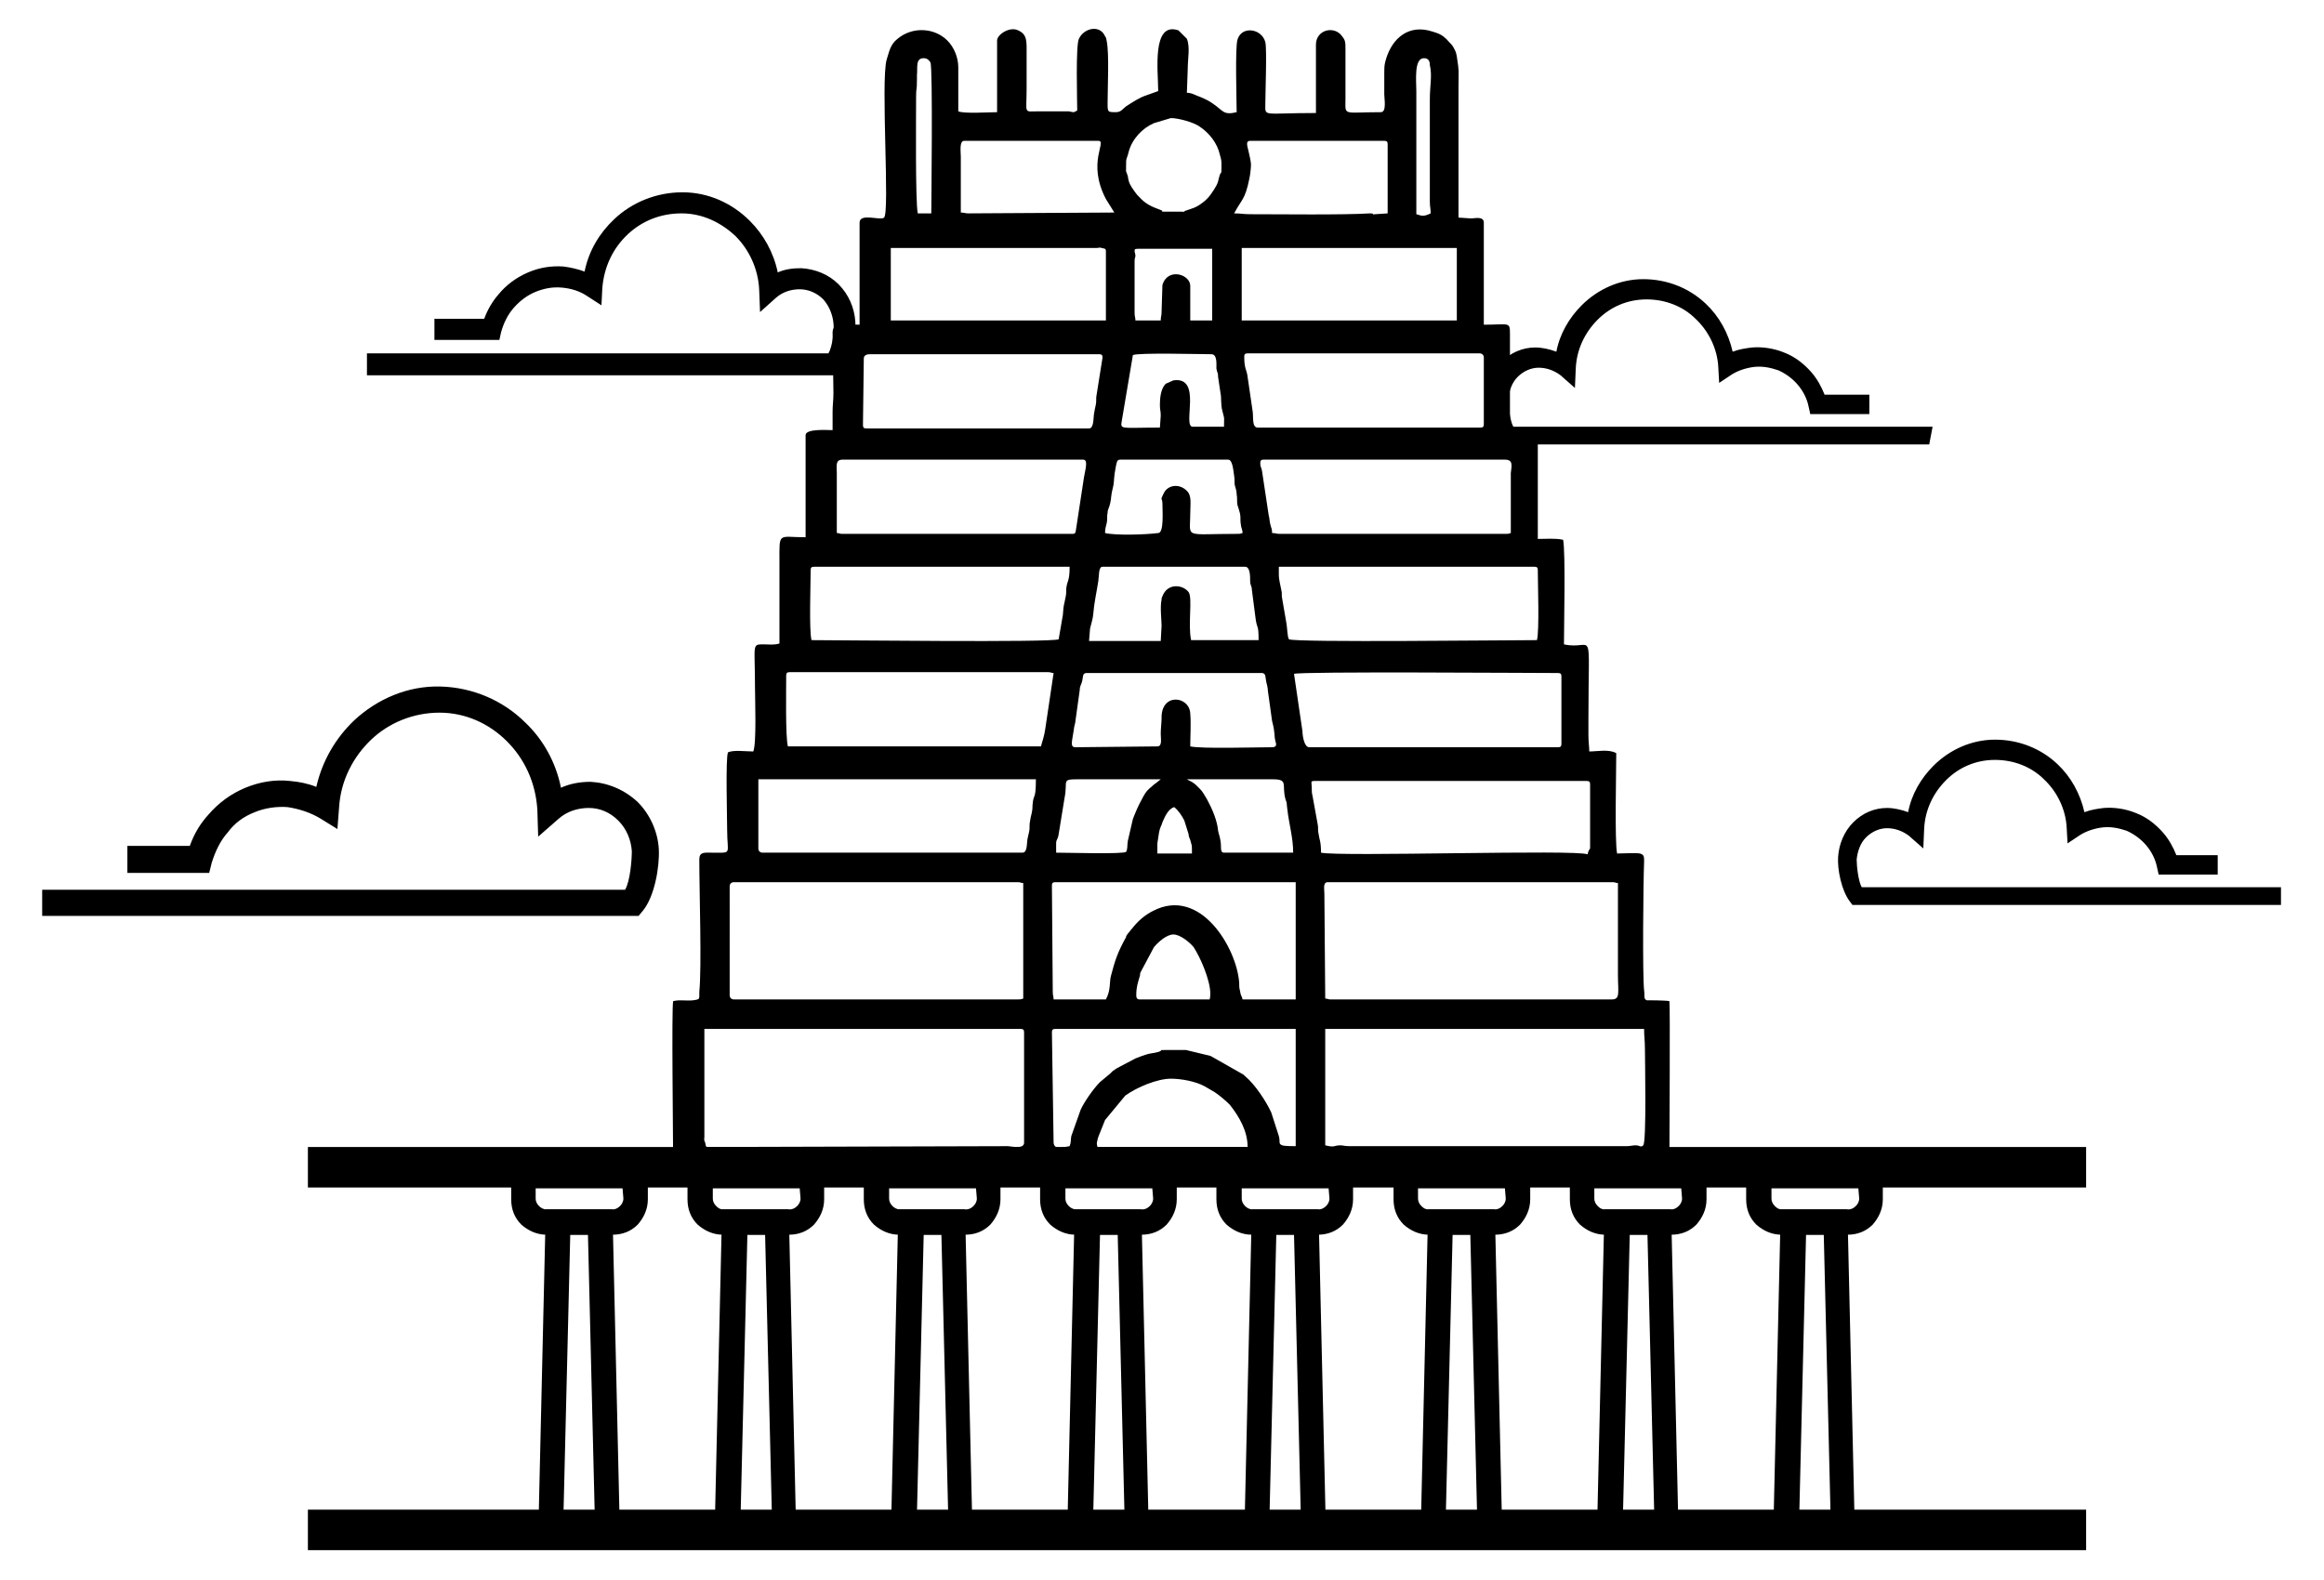
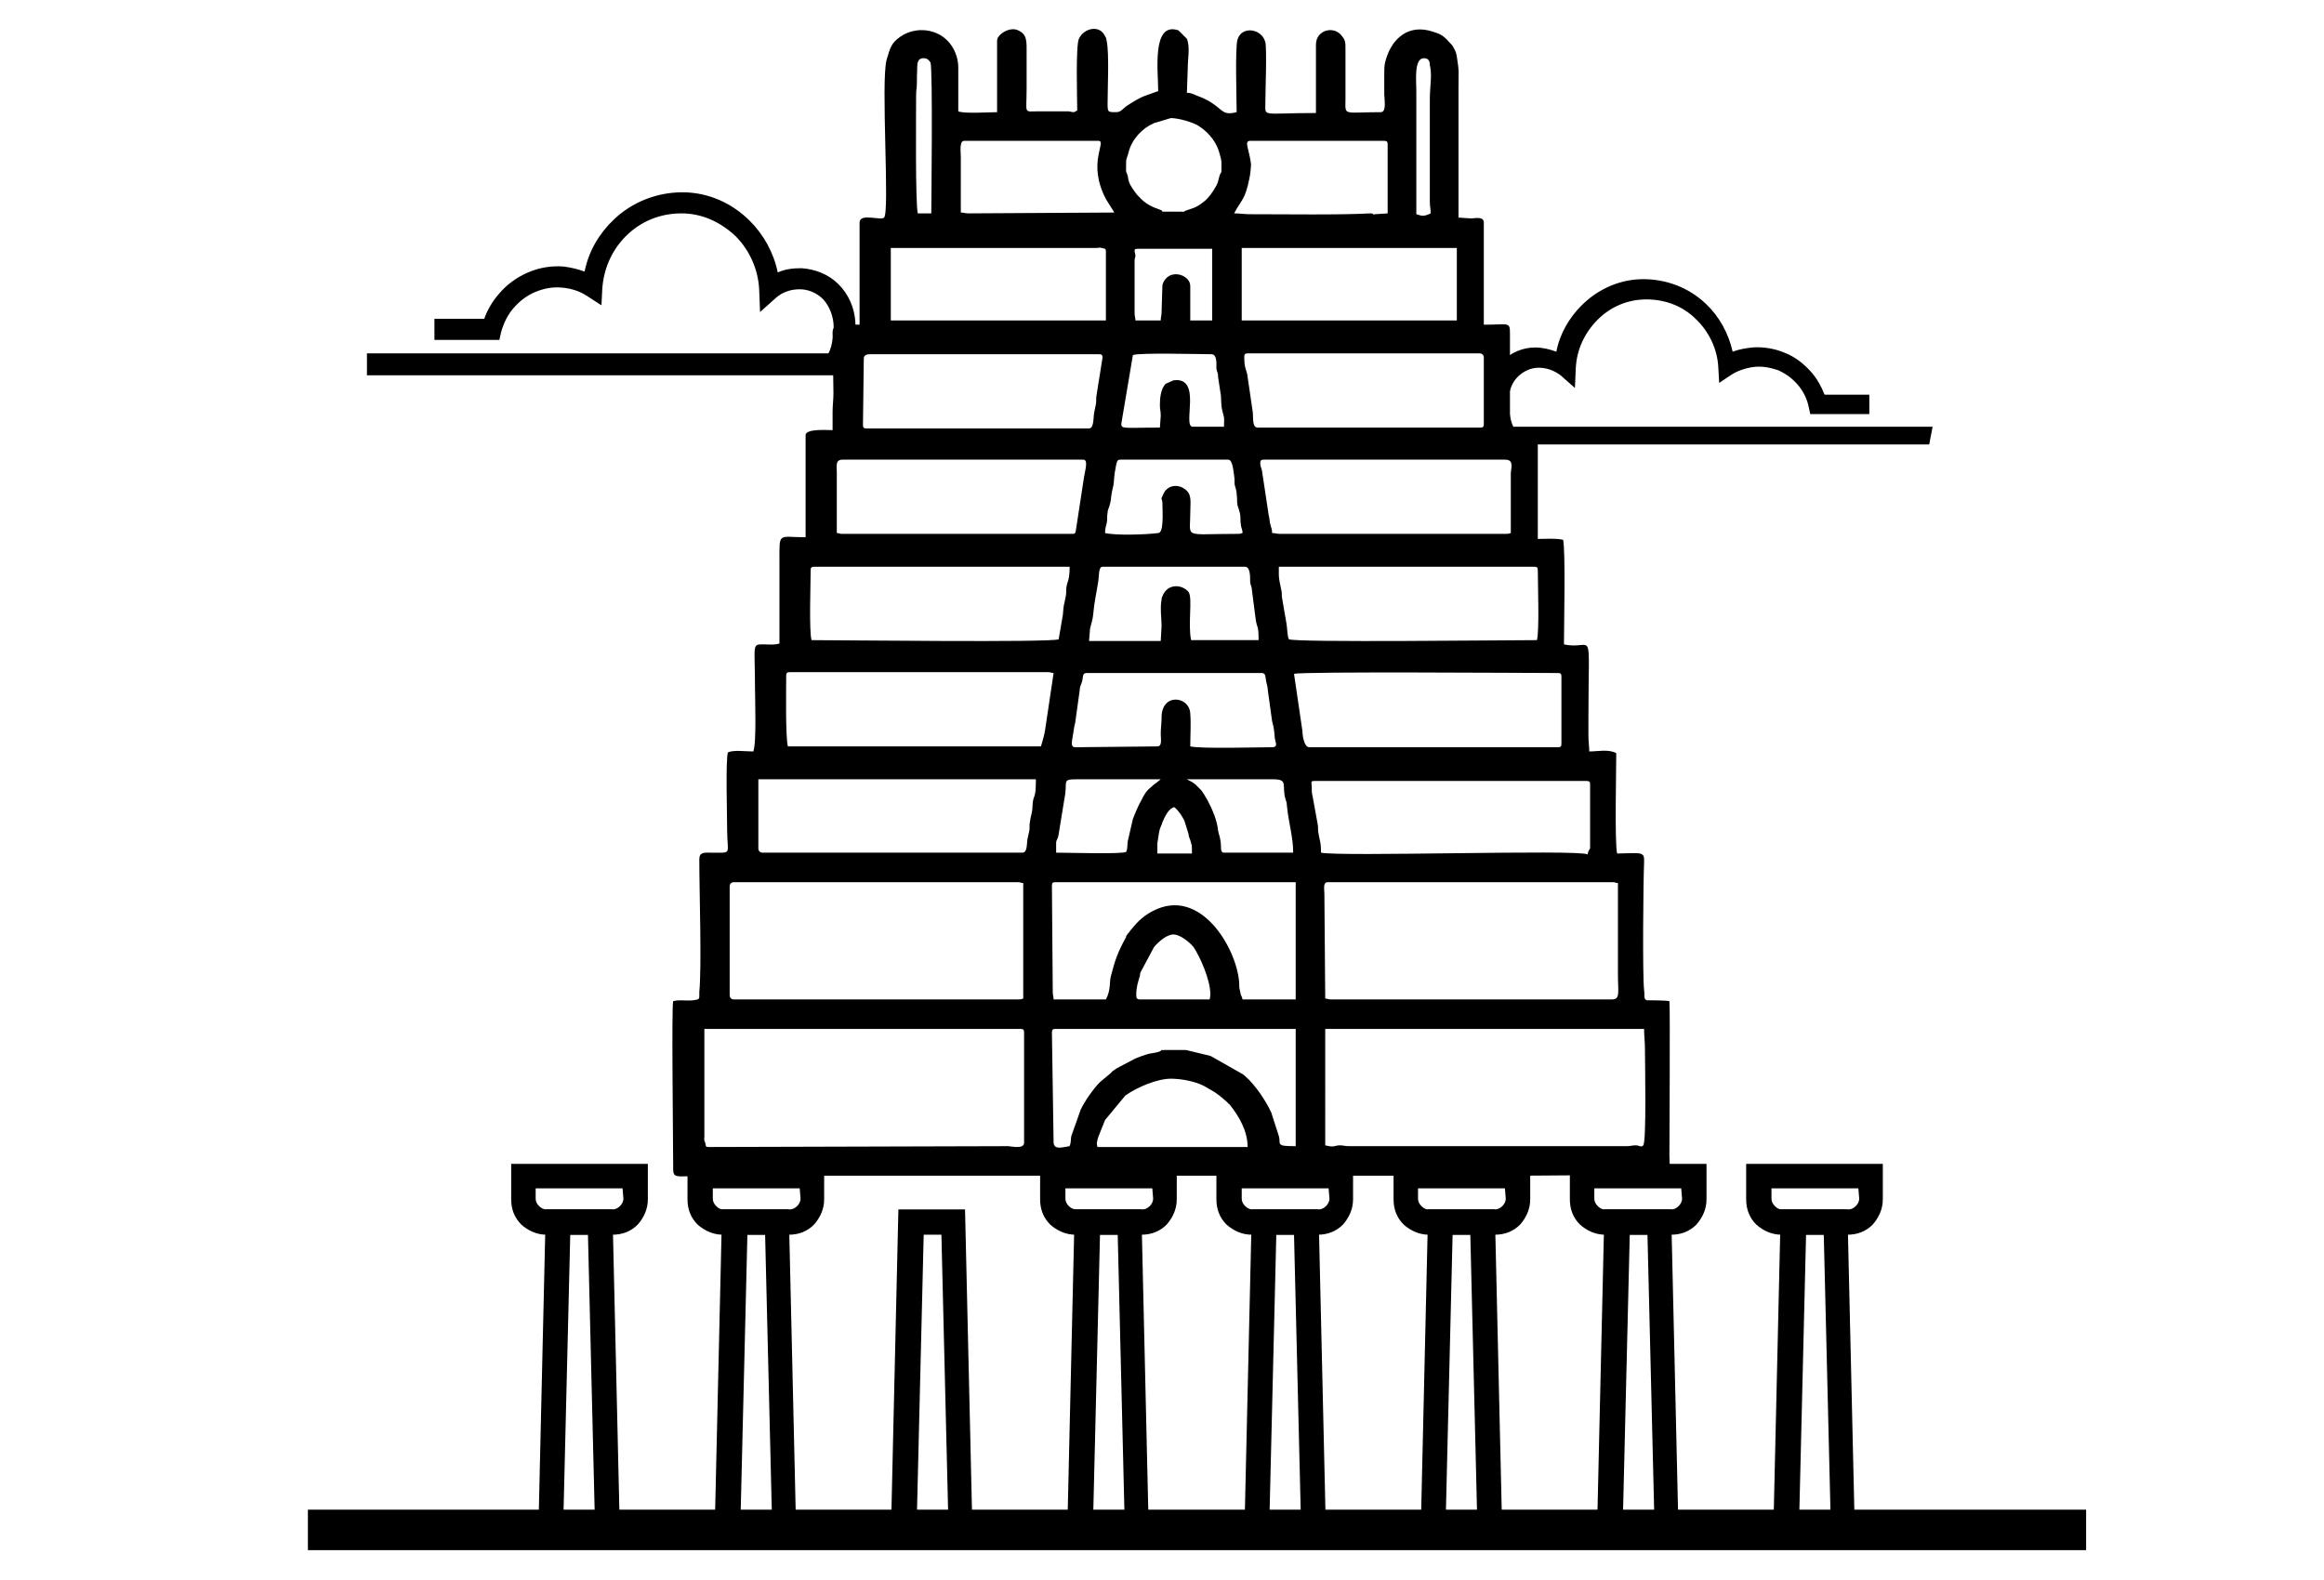
<svg xmlns="http://www.w3.org/2000/svg" version="1.1" id="Layer_1" x="0px" y="0px" viewBox="0 0 275.5 187.3" style="enable-background:new 0 0 275.5 187.3;" xml:space="preserve">
  <style type="text/css">
	.st0{fill-rule:evenodd;clip-rule:evenodd;}
	.st1{fill-rule:evenodd;clip-rule:evenodd;fill:#E7365A;}
	.st2{fill:#E7365A;}
</style>
  <g id="Layer_x0020_1">
    <g id="_2797057459728">
      <path class="st0" d="M138.8,127.9c1.2,0,2.9,0.3,4,0.9l1.2,0.7c0.6,0.4,1.3,1,1.8,1.5c1.1,1.4,2.1,3.1,2.1,5h-17.8    c-0.1-0.4-0.1-0.5,0-0.8c0-0.2,0.1-0.3,0.1-0.4l0.8-2l2.4-2.9C134.8,128.9,137.2,127.9,138.8,127.9L138.8,127.9z M83.5,134.8V122    H121c0.3,0,0.4,0.1,0.4,0.4v13.1c0,0.8-1.6,0.4-1.9,0.4l-35.5,0.1c-0.4,0-0.3-0.1-0.4-0.5C83.4,135,83.5,135.2,83.5,134.8    L83.5,134.8z M192.8,135.9H160c-0.6,0-0.8-0.1-1.1-0.1c-0.8,0-0.6,0.3-1.8,0V122h37.8c0,0.9,0.1,1.4,0.1,2.4    c0,1.2,0.2,11-0.2,11.4c-0.3,0.3-0.4,0-0.9,0C193.5,135.8,193.3,135.9,192.8,135.9L192.8,135.9z M124.7,122.4    c0-0.3,0.1-0.4,0.4-0.4h28.5v13.9c-0.4,0-1.3,0-1.6-0.1c-0.5-0.2-0.2-0.4-0.4-1.1l-0.9-2.8c-0.6-1.3-1.9-3.3-3.1-4.3    c-0.2-0.2-0.2-0.2-0.4-0.3l-3.7-2.1l-2.9-0.7h-2.6c-0.6,0-0.1,0-0.6,0.2c-1,0.3-0.8,0-2.8,0.8l-1.9,1c-0.4,0.2-0.5,0.3-0.8,0.5    c-0.1,0.1-0.1,0.1-0.2,0.2c0,0,0,0-0.1,0.1l-1.2,1c-0.8,0.8-1.9,2.4-2.3,3.3l-1.1,3.1c-0.1,0.5,0,0.7-0.2,1.2    c-0.8,0.1-1.8,0.5-1.9-0.4L124.7,122.4L124.7,122.4z M157,106c0-0.6-0.2-1.4,0.4-1.4h33.8c0.3,0,0.3,0.1,0.6,0.1v10.9    c0,2,0.3,2.9-0.7,2.9h-33.4c-0.3,0-0.3-0.1-0.6-0.1L157,106L157,106z M135.6,118.5c-0.6,0-0.9,0.1-0.9-0.5c0-1,0.2-1.5,0.4-2.2    c0.1-0.2,0-0.3,0.1-0.5l1.6-3c0.5-0.6,1.5-1.5,2.3-1.5c0.8,0,1.9,0.9,2.4,1.5l0.3,0.5c0.8,1.4,2,4.3,1.6,5.7L135.6,118.5    L135.6,118.5z M86.5,105.1c0-0.3,0.2-0.5,0.5-0.5h33.7c0.3,0,0.3,0.1,0.6,0.1v13.7c-0.3,0.1-0.3,0.1-0.6,0.1H87    c-0.3,0-0.5-0.2-0.5-0.5C86.5,118,86.5,105.1,86.5,105.1z M124.7,105c0-0.3,0.1-0.4,0.4-0.4h28.5v13.9h-6.3    c-0.1-0.5-0.2-0.3-0.3-1c-0.1-0.4-0.1-0.5-0.1-1c-0.3-4.1-4.6-11.4-10.2-8.5c-1,0.5-1.8,1.2-2.5,2.1c-0.2,0.2-0.3,0.4-0.5,0.6    l-0.2,0.3c0,0,0,0.1,0,0.1c-1,1.8-1.3,2.7-1.8,4.6c-0.2,0.7,0,1.7-0.6,2.8h-6.2c0-0.4-0.1-0.4-0.1-0.9L124.7,105L124.7,105z     M137.4,98.7c0.1-0.6,0.3-0.8,0.4-1.2c0.3-0.7,0.7-1.6,1.4-1.8c0.5,0.4,0.9,1,1.2,1.6l0.5,1.6c0,0.2,0.1,0.5,0.2,0.7    c0.2,0.8,0.2,0.4,0.2,1.6h-4.1V100L137.4,98.7L137.4,98.7z M89.9,92.4h32.9c0,2.6-0.3,1.6-0.4,3.1c0,0.9-0.2,1.1-0.3,1.9    c-0.1,0.4,0,0.8-0.1,1.2c-0.1,0.4-0.1,0.4-0.2,0.9c-0.1,0.6,0,1.6-0.6,1.6H90.4c-0.3,0-0.5-0.2-0.5-0.5V92.4z M188.2,101.3    c-1.2-0.6-29.4,0.3-31.6-0.2c0-1.4-0.2-1.5-0.3-2.3c-0.1-0.4,0-0.7-0.1-1.1l-0.6-3.3c-0.1-0.4-0.1-0.6-0.1-1.1    c0-0.5-0.2-0.7,0.3-0.7h32.3c0.3,0,0.4,0.1,0.4,0.4v7.6C188.4,100.8,188.3,100.8,188.2,101.3L188.2,101.3z M145.1,101.1    c-0.5,0-0.3-0.7-0.4-1.3c-0.1-0.7-0.2-0.8-0.3-1.3c-0.1-1.2-0.7-2.6-1.3-3.7c-0.7-1.2-0.6-1-1.4-1.8c-0.5-0.4-0.7-0.4-1-0.6    c3.4,0,6.8,0,10.2,0c1.9,0,1,0.7,1.5,2.4c0.2,0.5,0.1,0.4,0.2,1.1c0.2,1.8,0.7,3.4,0.7,5.2L145.1,101.1L145.1,101.1z M125.2,100    c0-0.5,0.2-0.4,0.3-1.1l0.7-4.3c0.4-2-0.4-2.2,1.5-2.2c3.3,0,6.6,0,9.9,0l-0.5,0.4c-0.1,0.1-0.3,0.2-0.4,0.3c0,0,0,0-0.1,0.1    c-0.6,0.5-0.7,0.6-1.1,1.3l-0.1,0.2c-0.5,0.9-0.7,1.4-1.1,2.4l-0.6,2.6c-0.1,0.6,0,0.9-0.2,1.3c-0.3,0.3-6.9,0.1-8.3,0.1    L125.2,100L125.2,100z M127.5,88.6c-0.7,0-0.4-0.7-0.2-2.1c0-0.3,0.2-0.8,0.2-1.1l0.5-3.6c0-0.5,0.2-0.6,0.3-1.1    c0.1-0.4,0-0.9,0.5-0.9h20.8c0.5,0,0.4,0.6,0.5,1c0.1,0.4,0.2,0.8,0.2,1.1l0.5,3.6c0.4,1.5,0.2,1.6,0.4,2.4    c0.1,0.3,0.2,0.7-0.4,0.7c-1.8,0-8.4,0.2-9.7-0.1c0-1.3,0.1-2.6,0-3.9c-0.1-2.1-3.5-2.5-3.4,0.6c0,0.4-0.1,1.2-0.1,1.8    c0,0.6,0.2,1.5-0.4,1.5L127.5,88.6L127.5,88.6z M185.1,88.2c0,0.3-0.1,0.4-0.4,0.4h-29.5c-0.6,0-0.8-1.4-0.8-1.9l-1-6.8    c0.8-0.3,28-0.1,31.3-0.1c0.3,0,0.4,0.1,0.4,0.4L185.1,88.2L185.1,88.2z M93.2,80.1c0-0.3,0.1-0.4,0.4-0.4h30.7    c0.3,0,0.3,0.1,0.6,0.1l-1,6.7c-0.1,0.7-0.3,1.3-0.5,2H93.4C93.1,87.3,93.2,81.8,93.2,80.1z M129.2,74.8c0-0.5,0.3-1,0.4-2    c0.1-1.3,0.4-2.6,0.6-3.9c0.1-0.6,0-1.7,0.5-1.7h16.9c0.6,0,0.6,1.1,0.6,1.7c0,0.5,0.2,0.6,0.2,1l0.4,3.1c0.2,1.8,0.4,0.8,0.4,2.9    h-8c-0.4-1.9,0.2-5-0.3-5.7c-0.7-0.9-2.5-1.1-3.1,0.5c-0.1,0.2-0.1,0.2-0.1,0.4c-0.2,0.9,0,2.4,0,3.1l-0.1,1.8h-8.5L129.2,74.8    L129.2,74.8z M152.8,75.8c-0.2-0.3-0.2-1.4-0.3-1.9l-0.5-2.9c-0.1-0.4,0-0.7-0.1-1c-0.1-0.6-0.3-1.2-0.3-1.9v-0.9h30.3    c0.3,0,0.4,0.1,0.4,0.4c0,1.7,0.2,7.1-0.1,8.3C178.8,75.9,153.6,76.2,152.8,75.8L152.8,75.8z M96.1,67.6c0-0.3,0.1-0.4,0.4-0.4    h30.3c0,1.8-0.3,1.6-0.4,2.6c0,0.4,0,0.7-0.1,1.1c-0.2,1.1-0.2,0.6-0.3,2l-0.5,2.9c-0.8,0.4-26,0.1-29.3,0.1    C95.9,74.7,96.1,69.2,96.1,67.6L96.1,67.6z M131,63.2c0-0.6,0.1-0.7,0.2-1.2c0.1-0.4,0-0.8,0.1-1.2c0-0.4,0.2-0.6,0.3-1.1    c0.2-0.8,0-0.6,0.4-2.2c0.1-0.6,0-0.8,0.3-2.3c0.1-0.4,0.1-0.7,0.5-0.7h12.8c0.5,0,0.6,1.2,0.7,1.9c0.1,0.5,0,0.9,0.1,1.2    c0.1,0.4,0.2,0.6,0.2,1c0.1,0.5,0,0.8,0.1,1.3c0.1,0.3,0.2,0.6,0.3,1c0.1,0.5,0,0.8,0.1,1.3c0,0.3,0.2,0.6,0.2,1    c-0.3,0.1-0.3,0.1-0.6,0.1c-6.5,0-5.6,0.6-5.6-2.4c0-1.2,0.2-2.1-0.4-2.7c-0.9-0.9-2.2-0.7-2.7,0.2l-0.1,0.2    c-0.4,0.8-0.1,0.4-0.1,1.1c0,0.9,0.2,3.5-0.5,3.5C135.8,63.4,132.2,63.5,131,63.2L131,63.2z M150.6,62.2c-0.1-0.3-0.1-0.8-0.2-1.1    l-0.8-5.3c-0.1-0.5-0.2-0.4-0.2-0.9c0-0.3,0.1-0.4,0.4-0.4h28.6c1,0,0.8,0.7,0.7,1.6l0,7.1c-0.3,0.1-0.3,0.1-0.6,0.1h-26.8    c-0.4,0-0.5-0.1-0.9-0.1C150.8,62.6,150.7,62.7,150.6,62.2L150.6,62.2z M99.2,56.1c0-0.9-0.2-1.6,0.7-1.6h28.5    c0.6,0,0.3,1,0.1,2.1l-0.9,5.9c-0.1,0.4,0,0.8-0.4,0.8H99.8c-0.3,0-0.3-0.1-0.6-0.1L99.2,56.1L99.2,56.1z M134.3,42.1    c0.7-0.3,8-0.1,9.3-0.1c0.7,0,0.6,1.1,0.6,1.7c0.1,0.6,0.2,0.4,0.2,1l0.3,2c0.1,0.4,0,1.2,0.2,2c0.3,1.2,0.2,0.5,0.2,1.9h-3.7    c-1.3,0,1.2-6-2.3-5.5l-0.9,0.4c0,0,0,0-0.1,0.1c-0.5,0.6-0.6,1.6-0.6,2.4c0,0.7,0.1,0.6,0.1,1.3l-0.1,1.4c-4.8,0-4.7,0.3-4.5-0.9    L134.3,42.1L134.3,42.1z M175.9,50.3c0,0.3-0.1,0.4-0.4,0.4h-26.4c-0.7,0-0.5-1.2-0.6-1.9l-0.6-4.1c-0.1-0.9-0.4-0.9-0.4-2.4    c0-0.3,0.1-0.4,0.4-0.4h27.5c0.3,0,0.5,0.2,0.5,0.5V50.3L175.9,50.3z M102.4,42.5c0-0.4,0.4-0.5,0.7-0.5h27.2    c0.3,0,0.4,0.1,0.4,0.4l-0.7,4.4c-0.1,0.4,0,0.8-0.1,1.2c-0.1,0.4-0.1,0.5-0.2,1c-0.1,0.5,0,1.8-0.6,1.8h-26.4    c-0.3,0-0.4-0.1-0.4-0.4L102.4,42.5L102.4,42.5z M172.7,29.4V38h-25.5v-8.6h24.4H172.7L172.7,29.4z M130,29.4c0.4,0,0.2-0.1,0.6,0    c0.3,0.1,0.5,0,0.5,0.4V38h-25.5v-8.6L130,29.4L130,29.4z M134.5,31c0-0.5,0.1-0.4,0.1-0.7c0-0.2-0.1-0.3-0.1-0.6    c0-0.2,0.2-0.2,0.4-0.2h8.8V38h-2.6v-4.1c0-1.4-2.7-2.2-3.3-0.1l-0.1,3.2c0,0.5-0.1,0.5-0.1,1h-3c0-0.4-0.1-0.4-0.1-0.9L134.5,31    L134.5,31z M133.5,19.1c0-0.3,0.2-0.6,0.3-1.1c0.4-1.5,1.6-2.8,3-3.4l2-0.6c0.9,0,2.7,0.5,3.4,1c1.2,0.8,2.1,2,2.4,3.3    c0.1,0.4,0.2,0.6,0.2,1.1c0,1.8,0,0.5-0.3,1.7c-0.1,0.4-0.1,0.5-0.3,0.9c-0.4,0.7-0.9,1.5-1.6,2c-0.9,0.7-1.3,0.7-2.1,1    c-0.4,0.2,0.2,0.1-0.4,0.1h-2.1c-0.6,0,0.1,0-0.4-0.2c-1.1-0.4-1.8-0.7-2.6-1.6c-0.1-0.1-0.1-0.1-0.2-0.2l-0.3-0.4    c-0.5-0.7-0.7-1-0.8-1.8C133.4,19.9,133.5,20.9,133.5,19.1L133.5,19.1z M148.1,21.2c0.1-0.4,0.2-1.3,0.2-1.7    c0-0.3-0.2-1.2-0.3-1.6c-0.1-0.5-0.4-1.2,0.2-1.2h15.9c0.3,0,0.4,0.1,0.4,0.4l0,8.2l-1.5,0.1c-0.5,0.1,0.1-0.1-0.6-0.1    c-3.1,0.2-10.7,0.1-14.2,0.1c-0.8,0-1.1-0.1-1.9-0.1C147.2,23.6,147.6,23.7,148.1,21.2L148.1,21.2z M113.9,18.6    c0-0.6-0.2-1.9,0.4-1.9h15.9c1.1,0-1.4,2.5,0.9,6.9l1,1.6l-17.3,0.1c-0.4,0-0.5-0.1-0.9-0.1L113.9,18.6L113.9,18.6z M167.9,10.8    c0-1.2-0.3-3.9,0.9-3.9c0.5,0,0.7,0.3,0.7,0.8c0.3,1.3,0,2.4,0,4.1v12.1c0,0.7,0.1,0.7,0.1,1.4c-1,0.5-1.2,0.2-1.7,0.1L167.9,10.8    L167.9,10.8z M108.6,11.4c0-1.1,0.1-0.5,0.1-2c0-0.3,0-0.2,0-0.5c0.1-0.9-0.2-2,0.8-2c0.4,0,0.6,0.2,0.8,0.5    c0.3,0.6,0.1,17.1,0.1,17.9h-1.6C108.5,24,108.6,13.6,108.6,11.4L108.6,11.4z M140.8,8.2c0-1.3,0.3-2.6-0.1-3.6l-1-1    c-3.2-1.1-2.4,4.9-2.4,7.2l-1.4,0.5c-0.9,0.3-1.6,0.8-2.4,1.3c-0.4,0.3-0.6,0.7-1.2,0.7c-1,0-1,0-1-1.1c0-1.8,0.2-5.8-0.1-7.3    c-0.1-0.4,0-0.3-0.2-0.6c-0.6-1.4-2.5-1-3.1,0.3c-0.4,0.8-0.2,7.4-0.2,8.5c-0.5,0.3-0.4,0.2-1,0.1l-3.6,0c-1.8,0-1.4,0.4-1.4-2.7    c0-1.3,0-2.7,0-4c0-1.6,0.1-2.4-1-2.9c-1-0.5-2.5,0.5-2.5,1.2v8.5c-1,0-3.9,0.2-4.6-0.1c0-1.7,0-3.5,0-5.2c0-1.2-0.5-2.4-1.3-3.2    c-1.5-1.5-4.1-1.7-5.9-0.2c-0.9,0.7-1,1.6-1.3,2.5c-0.7,2.6,0.4,18.1-0.3,18.7c-0.4,0.4-2.9-0.6-2.9,0.6v12.1    c-1.3,0-3.2-0.4-3.2,0.9l0.1,7.2c0,0.9-0.1,1.4-0.1,2.2c0,0.7,0,1.5,0,2.2c-0.6,0-3.2-0.2-3.2,0.6v12.1c-3.3,0-3.1-0.7-3.1,2.9    v9.7c-0.7,0.2-1.1,0.1-1.9,0.1c-1.4,0-1,0-1,5c0,1.5,0.2,6.7-0.2,7.7c-0.9,0-2.3-0.2-3,0.1c-0.3,0.7-0.1,7.7-0.1,9.2    c0,3,0.7,2.7-1.9,2.7c-0.8,0-1.4-0.1-1.4,0.8c0,3.9,0.3,12.7,0,15.7c0,0.2,0,0.5,0,0.5c0,0.4-0.1,0.4-0.7,0.5    c-1,0.1-1.5-0.1-2.4,0.1c-0.2,0.8,0,16.3,0,19.3c0,2-0.2,1.4,4.8,1.4c31.9,0,63.9,0,95.8,0c4,0,13.4-0.2,17.3,0.1    c0.4-0.7,0.2-1.4,0.2-2.5c0-2.4,0.1-17.6,0-18.3c-0.6-0.1-2.5-0.1-2.7-0.1c-0.4-0.2-0.2-0.5-0.3-1.2c-0.2-1.8-0.1-12.8,0-15.2    l0-0.2c0,0,0-0.1,0-0.1c0-0.4-0.1-0.6-0.5-0.7c-0.4-0.1-2.1,0-2.7,0c-0.3-1.4-0.1-9.8-0.1-11.9c-0.9-0.5-2.2-0.2-3.2-0.2    c0-0.6-0.1-1.1-0.1-1.9c0-0.7,0-1.3,0-2c0-11.6,0.7-8-2.9-8.8c0-2.2,0.2-11-0.1-12.4c-1-0.2-1.9-0.1-3-0.1V51.7    c0-0.9-2.6-0.6-3.2-0.6c0-0.6-0.1-0.7-0.1-1.4V39.6c0-1.5-0.1-1.1-3.1-1.1V26.4c0-0.8-1.1-0.5-1.5-0.5l-1.5-0.1V10.3    c0-2.2,0.1-1.6-0.2-3.6c-0.1-0.5-0.1-0.5-0.3-0.9c-0.2-0.4-0.3-0.5-0.6-0.8c-0.4-0.5-0.9-0.9-1.5-1.1c-0.3-0.1-0.6-0.2-1-0.3    c-2.7-0.6-4.5,1.3-5.1,3.8c-0.1,0.4-0.1,0.8-0.1,1.2c0,0.9,0,1.7,0,2.6c0,0.5,0.3,2.1-0.4,2.1c-4.6,0-4.2,0.5-4.2-1.6l0-5.8    c0-0.9,0-1.1-0.4-1.6c-0.9-1.3-3.1-0.8-3.1,1v8.1c-6.4,0-6,0.5-6-1.1c0-1.3,0.2-6.5,0-7.3c-0.4-1.6-2.8-2-3.3-0.3    c-0.3,0.9-0.1,7.3-0.1,8.6c-1.6,0.4-1.6-0.2-2.8-1c-0.4-0.3-1-0.6-1.5-0.8c-0.6-0.2-1-0.5-1.6-0.5L140.8,8.2L140.8,8.2z" />
-       <rect x="36.5" y="136" class="st0" width="210.8" height="4.8" />
      <path d="M62.1,138h14.7v4.2c0,1.2-0.5,2.2-1.2,3c-0.8,0.8-1.8,1.2-3,1.2h-7.8c-1.2,0-2.2-0.5-3-1.2c-0.8-0.8-1.2-1.8-1.2-3V138    H62.1L62.1,138z M73.8,140.9H63.5v1.2c0,0.3,0.1,0.6,0.4,0.9c0.2,0.2,0.5,0.4,0.9,0.4h7.8c0.3,0,0.6-0.1,0.9-0.4    c0.2-0.2,0.4-0.5,0.4-0.9L73.8,140.9L73.8,140.9z" />
      <path d="M66.2,143.4h6.4l0.9,39h-9.7l0.9-39H66.2L66.2,143.4z M69.7,146.4h-2.1l-0.8,33h3.7L69.7,146.4L69.7,146.4z" />
      <path d="M83,138h14.7v4.2c0,1.2-0.5,2.2-1.2,3c-0.8,0.8-1.8,1.2-3,1.2h-7.8c-1.2,0-2.2-0.5-3-1.2c-0.8-0.8-1.2-1.8-1.2-3V138H83    L83,138z M94.8,140.9H84.5v1.2c0,0.3,0.1,0.6,0.4,0.9s0.5,0.4,0.9,0.4h7.8c0.3,0,0.6-0.1,0.9-0.4c0.2-0.2,0.4-0.5,0.4-0.9    L94.8,140.9L94.8,140.9z" />
      <path d="M87.1,143.4h6.4l0.9,39h-9.7l0.9-39H87.1L87.1,143.4z M90.7,146.4h-2.1l-0.8,33h3.7L90.7,146.4L90.7,146.4z" />
-       <path d="M103.9,138h14.7v4.2c0,1.2-0.5,2.2-1.2,3c-0.8,0.8-1.8,1.2-3,1.2h-7.8c-1.2,0-2.2-0.5-3-1.2c-0.8-0.8-1.2-1.8-1.2-3V138    H103.9L103.9,138z M115.7,140.9h-10.3v1.2c0,0.3,0.1,0.6,0.4,0.9c0.2,0.2,0.5,0.4,0.9,0.4h7.8c0.3,0,0.6-0.1,0.9-0.4    c0.2-0.2,0.4-0.5,0.4-0.9L115.7,140.9L115.7,140.9z" />
      <path d="M108,143.4h6.4l0.9,39h-9.7l0.9-39H108L108,143.4z M111.6,146.4h-2.1l-0.8,33h3.7L111.6,146.4L111.6,146.4z" />
      <path d="M124.8,138h14.7v4.2c0,1.2-0.5,2.2-1.2,3c-0.8,0.8-1.8,1.2-3,1.2h-7.8c-1.2,0-2.2-0.5-3-1.2c-0.8-0.8-1.2-1.8-1.2-3V138    H124.8L124.8,138z M136.6,140.9h-10.3v1.2c0,0.3,0.1,0.6,0.4,0.9c0.2,0.2,0.5,0.4,0.9,0.4h7.8c0.3,0,0.6-0.1,0.9-0.4    c0.2-0.2,0.4-0.5,0.4-0.9L136.6,140.9L136.6,140.9z" />
      <path d="M128.9,143.4h6.4l0.9,39h-9.7l0.9-39H128.9L128.9,143.4z M132.5,146.4h-2.1l-0.8,33h3.7L132.5,146.4L132.5,146.4z" />
      <path d="M145.7,138h14.7v4.2c0,1.2-0.5,2.2-1.2,3c-0.8,0.8-1.8,1.2-3,1.2h-7.8c-1.2,0-2.2-0.5-3-1.2c-0.8-0.8-1.2-1.8-1.2-3V138    H145.7L145.7,138z M157.5,140.9h-10.3v1.2c0,0.3,0.1,0.6,0.4,0.9c0.2,0.2,0.5,0.4,0.9,0.4h7.8c0.3,0,0.6-0.1,0.9-0.4    c0.2-0.2,0.4-0.5,0.4-0.9L157.5,140.9L157.5,140.9z" />
      <path d="M149.9,143.4h6.4l0.9,39h-9.7l0.9-39H149.9L149.9,143.4z M153.4,146.4h-2.1l-0.8,33h3.7L153.4,146.4L153.4,146.4z" />
      <path d="M166.7,138h14.7v4.2c0,1.2-0.5,2.2-1.2,3c-0.8,0.8-1.8,1.2-3,1.2h-7.8c-1.2,0-2.2-0.5-3-1.2c-0.8-0.8-1.2-1.8-1.2-3V138    H166.7L166.7,138z M178.4,140.9h-10.3v1.2c0,0.3,0.1,0.6,0.4,0.9s0.5,0.4,0.9,0.4h7.8c0.3,0,0.6-0.1,0.9-0.4    c0.2-0.2,0.4-0.5,0.4-0.9L178.4,140.9L178.4,140.9z" />
      <path d="M170.8,143.4h6.4l0.9,39h-9.7l0.9-39H170.8L170.8,143.4z M174.3,146.4h-2.1l-0.8,33h3.7L174.3,146.4L174.3,146.4z" />
      <path d="M187.6,138h14.7v4.2c0,1.2-0.5,2.2-1.2,3c-0.8,0.8-1.8,1.2-3,1.2h-7.8c-1.2,0-2.2-0.5-3-1.2c-0.8-0.8-1.2-1.8-1.2-3V138    H187.6L187.6,138z M199.3,140.9h-10.3v1.2c0,0.3,0.1,0.6,0.4,0.9s0.5,0.4,0.9,0.4h7.8c0.3,0,0.6-0.1,0.9-0.4    c0.2-0.2,0.4-0.5,0.4-0.9L199.3,140.9L199.3,140.9z" />
      <path d="M191.7,143.4h6.4l0.9,39h-9.7l0.9-39H191.7L191.7,143.4z M195.3,146.4h-2.1l-0.8,33h3.7L195.3,146.4L195.3,146.4z" />
      <path d="M208.5,138h14.7v4.2c0,1.2-0.5,2.2-1.2,3c-0.8,0.8-1.8,1.2-3,1.2h-7.8c-1.2,0-2.2-0.5-3-1.2c-0.8-0.8-1.2-1.8-1.2-3V138    H208.5L208.5,138z M220.3,140.9H210v1.2c0,0.3,0.1,0.6,0.4,0.9s0.5,0.4,0.9,0.4h7.8c0.3,0,0.6-0.1,0.9-0.4    c0.2-0.2,0.4-0.5,0.4-0.9L220.3,140.9L220.3,140.9z" />
      <path d="M212.6,143.4h6.4l0.9,39h-9.7l0.9-39H212.6L212.6,143.4z M216.2,146.4h-2.1l-0.8,33h3.7L216.2,146.4L216.2,146.4z" />
      <rect x="36.5" y="179" class="st0" width="210.8" height="4.8" />
-       <path d="M5,105.5h69.1c0.6-1,0.8-3.5,0.8-4.6c-0.1-1.3-0.6-2.6-1.6-3.6c-1-1-2.2-1.5-3.5-1.5c-1.3,0-2.6,0.4-3.6,1.3l-2.4,2.1    L63.7,96c-0.2-3.2-1.5-6-3.6-8.1c-2.1-2.1-4.9-3.4-8-3.4c-3.1,0-6,1.2-8.1,3.2c-2.1,2-3.6,4.8-3.8,8L40,98.3l-2.1-1.3    c-1.2-0.7-2.5-1.1-3.8-1.3c-1.3-0.1-2.7,0.1-3.9,0.6c-1.3,0.5-2.4,1.3-3.2,2.4c-0.9,1-1.5,2.3-1.9,3.6l-0.3,1.2h-9.7v-3.2h7.4    c0.5-1.4,1.2-2.6,2.2-3.7c1.2-1.4,2.7-2.5,4.4-3.2c1.7-0.7,3.5-1,5.3-0.8c1.1,0.1,2.1,0.3,3.1,0.7c0.7-3.1,2.3-5.8,4.5-7.9    c2.7-2.5,6.3-4.1,10.2-4c3.9,0.1,7.5,1.7,10.1,4.3c2.1,2,3.6,4.7,4.2,7.7c1.1-0.5,2.3-0.7,3.5-0.7c2,0.1,4,0.9,5.6,2.4    c1.5,1.5,2.4,3.6,2.5,5.6c0.1,2.1-0.5,5.6-1.9,7.3l-0.5,0.6H5C5,108.6,5,105.5,5,105.5z" />
      <path d="M229.1,50.6h-49.7c-0.4-0.7-0.6-2.5-0.6-3.3c0.1-0.9,0.4-1.9,1.1-2.6c0.7-0.7,1.6-1.1,2.5-1.1c0.9,0,1.8,0.3,2.6,0.9    l1.7,1.5l0.1-2.3c0.1-2.3,1.1-4.3,2.6-5.8c1.5-1.5,3.5-2.4,5.8-2.4c2.2,0,4.3,0.8,5.8,2.3c1.5,1.4,2.6,3.5,2.7,5.8l0.1,1.8l1.5-1    c0.8-0.5,1.8-0.8,2.7-0.9c1-0.1,1.9,0.1,2.8,0.4c0.9,0.4,1.7,1,2.3,1.7c0.6,0.7,1.1,1.6,1.3,2.6l0.2,0.9h7v-2.3h-5.3    c-0.4-1-0.9-1.9-1.6-2.7c-0.9-1-1.9-1.8-3.2-2.3c-1.2-0.5-2.6-0.7-3.8-0.6c-0.8,0.1-1.5,0.2-2.3,0.5c-0.5-2.2-1.6-4.2-3.2-5.7    c-1.9-1.8-4.5-2.9-7.4-2.9c-2.8,0-5.4,1.2-7.3,3.1c-1.5,1.5-2.6,3.4-3,5.5c-0.8-0.3-1.7-0.5-2.5-0.5c-1.5,0-2.9,0.6-4,1.7    c-1.1,1.1-1.7,2.6-1.8,4.1c-0.1,1.5,0.4,4,1.4,5.3l0.3,0.4h50.8L229.1,50.6L229.1,50.6z" />
-       <path d="M270.4,105.2h-49.7c-0.4-0.7-0.6-2.5-0.6-3.3c0.1-0.9,0.4-1.9,1.1-2.6c0.7-0.7,1.6-1.1,2.5-1.1c0.9,0,1.8,0.3,2.6,0.9    l1.7,1.5l0.1-2.3c0.1-2.3,1.1-4.3,2.6-5.8c1.5-1.5,3.5-2.4,5.8-2.4c2.2,0,4.3,0.8,5.8,2.3c1.5,1.4,2.6,3.5,2.7,5.8l0.1,1.8l1.5-1    c0.8-0.5,1.8-0.8,2.7-0.9c1-0.1,1.9,0.1,2.8,0.4c0.9,0.4,1.7,1,2.3,1.7c0.6,0.7,1.1,1.6,1.3,2.6l0.2,0.9h7v-2.3H258    c-0.4-1-0.9-1.9-1.6-2.7c-0.9-1-1.9-1.8-3.2-2.3c-1.2-0.5-2.6-0.7-3.8-0.6c-0.8,0.1-1.5,0.2-2.3,0.5c-0.5-2.2-1.6-4.2-3.2-5.7    c-1.9-1.8-4.5-2.9-7.4-2.9c-2.8,0-5.4,1.2-7.3,3.1c-1.5,1.5-2.6,3.4-3,5.5c-0.8-0.3-1.7-0.5-2.5-0.5c-1.5,0-2.9,0.6-4,1.7    c-1.1,1.1-1.7,2.6-1.8,4.1c-0.1,1.5,0.4,4,1.4,5.3l0.3,0.4h50.8L270.4,105.2L270.4,105.2z" />
      <path d="M43.5,41.9h54.7c0.5-0.8,0.7-2.8,0.6-3.6c-0.1-1-0.5-2-1.2-2.8c-0.8-0.8-1.8-1.2-2.8-1.2c-1,0-2,0.3-2.8,1L90.1,37    L90,34.4c-0.1-2.5-1.2-4.8-2.8-6.4c-1.7-1.6-3.9-2.7-6.4-2.7c-2.5,0-4.7,0.9-6.4,2.5c-1.7,1.6-2.8,3.8-3,6.4l-0.1,2l-1.7-1.1    c-0.9-0.6-1.9-0.9-3-1c-1.1-0.1-2.1,0.1-3.1,0.5c-1,0.4-1.9,1.1-2.6,1.9c-0.7,0.8-1.2,1.8-1.5,2.9l-0.2,0.9h-7.7v-2.5h5.9    c0.4-1.1,1-2.1,1.7-2.9c0.9-1.1,2.1-2,3.5-2.6c1.4-0.6,2.8-0.8,4.2-0.7c0.8,0.1,1.7,0.3,2.5,0.6c0.5-2.5,1.8-4.6,3.5-6.2    c2.1-2,5-3.2,8.1-3.2c3.1,0,5.9,1.3,8,3.4c1.6,1.6,2.8,3.7,3.3,6.1c0.9-0.4,1.8-0.5,2.8-0.5c1.6,0.1,3.2,0.7,4.4,1.9    c1.2,1.2,1.9,2.8,2,4.5c0.1,1.6-0.4,4.4-1.5,5.8l-0.4,0.5H43.5L43.5,41.9L43.5,41.9z" />
    </g>
  </g>
</svg>